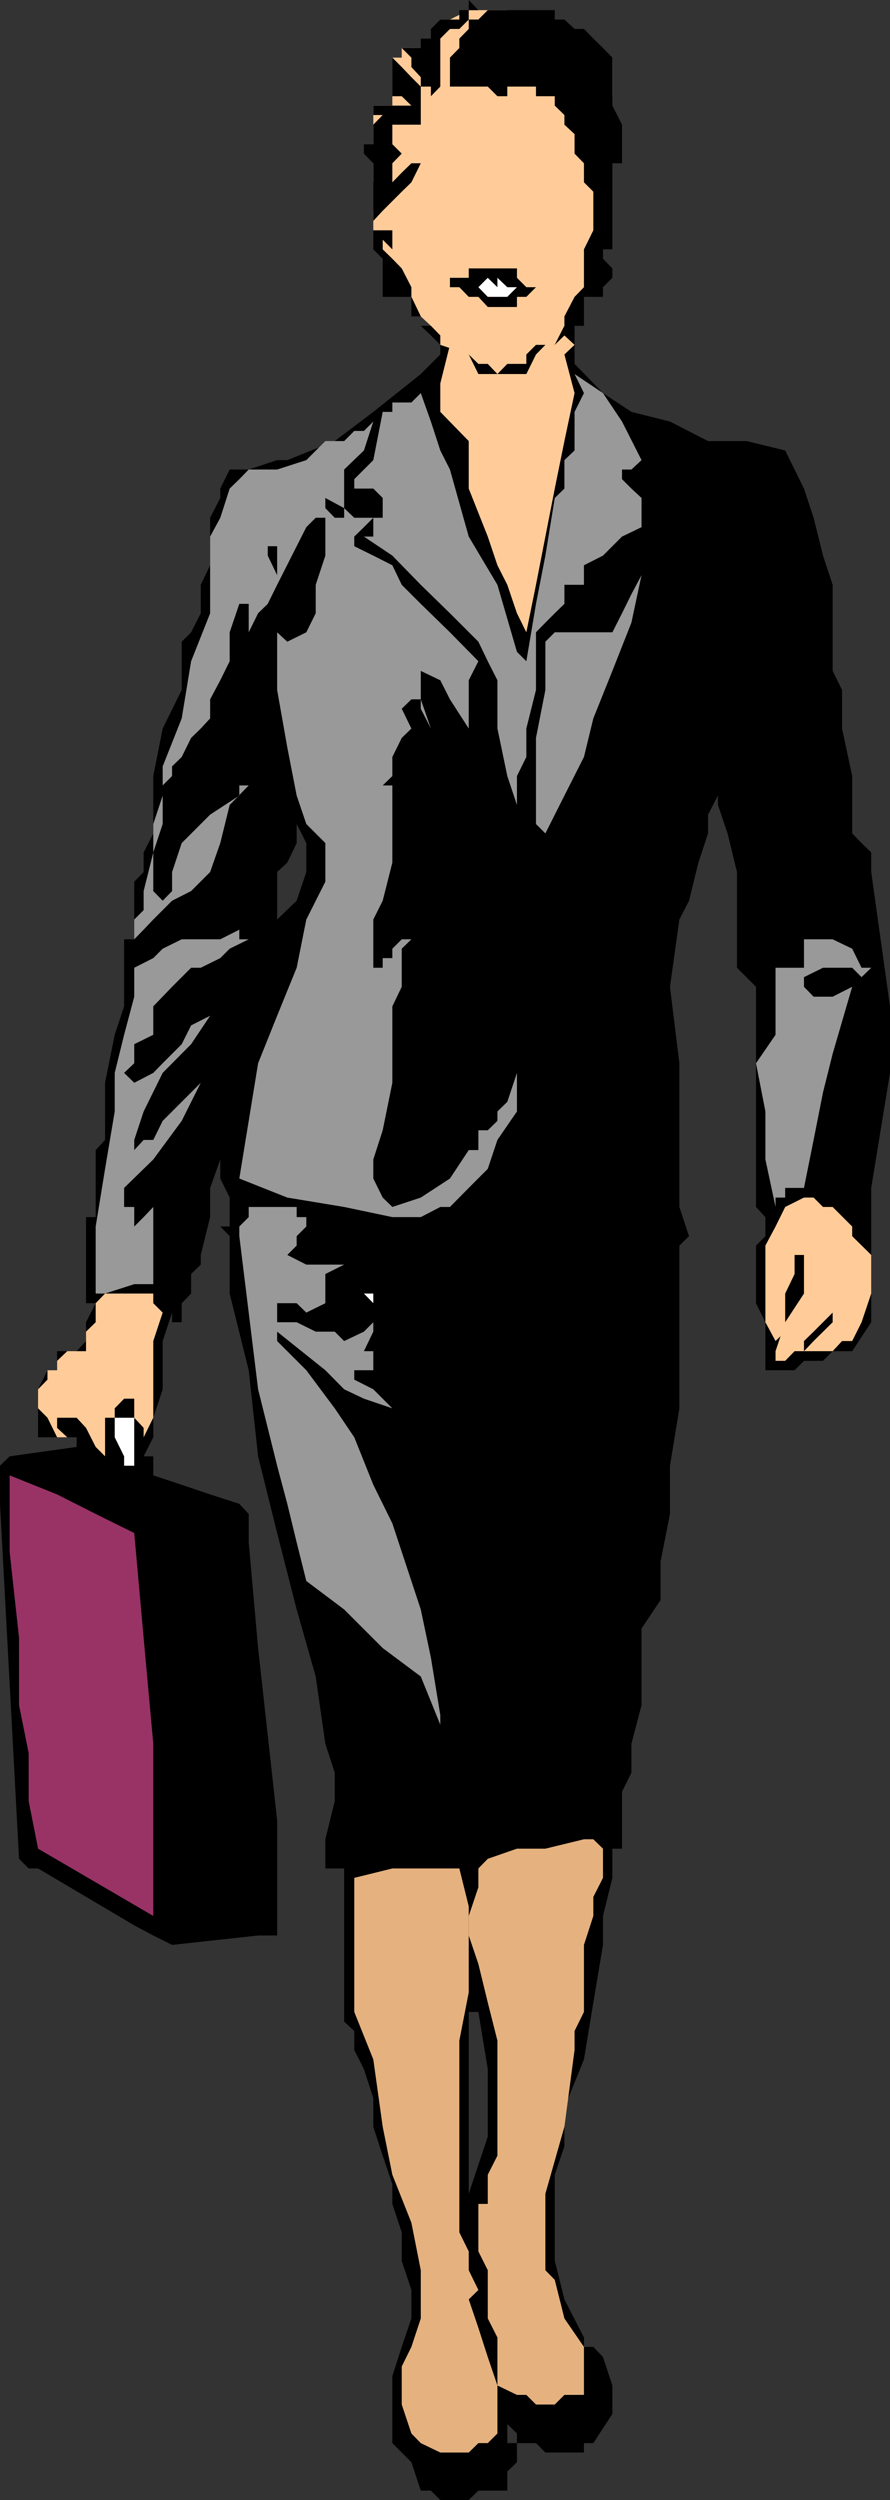
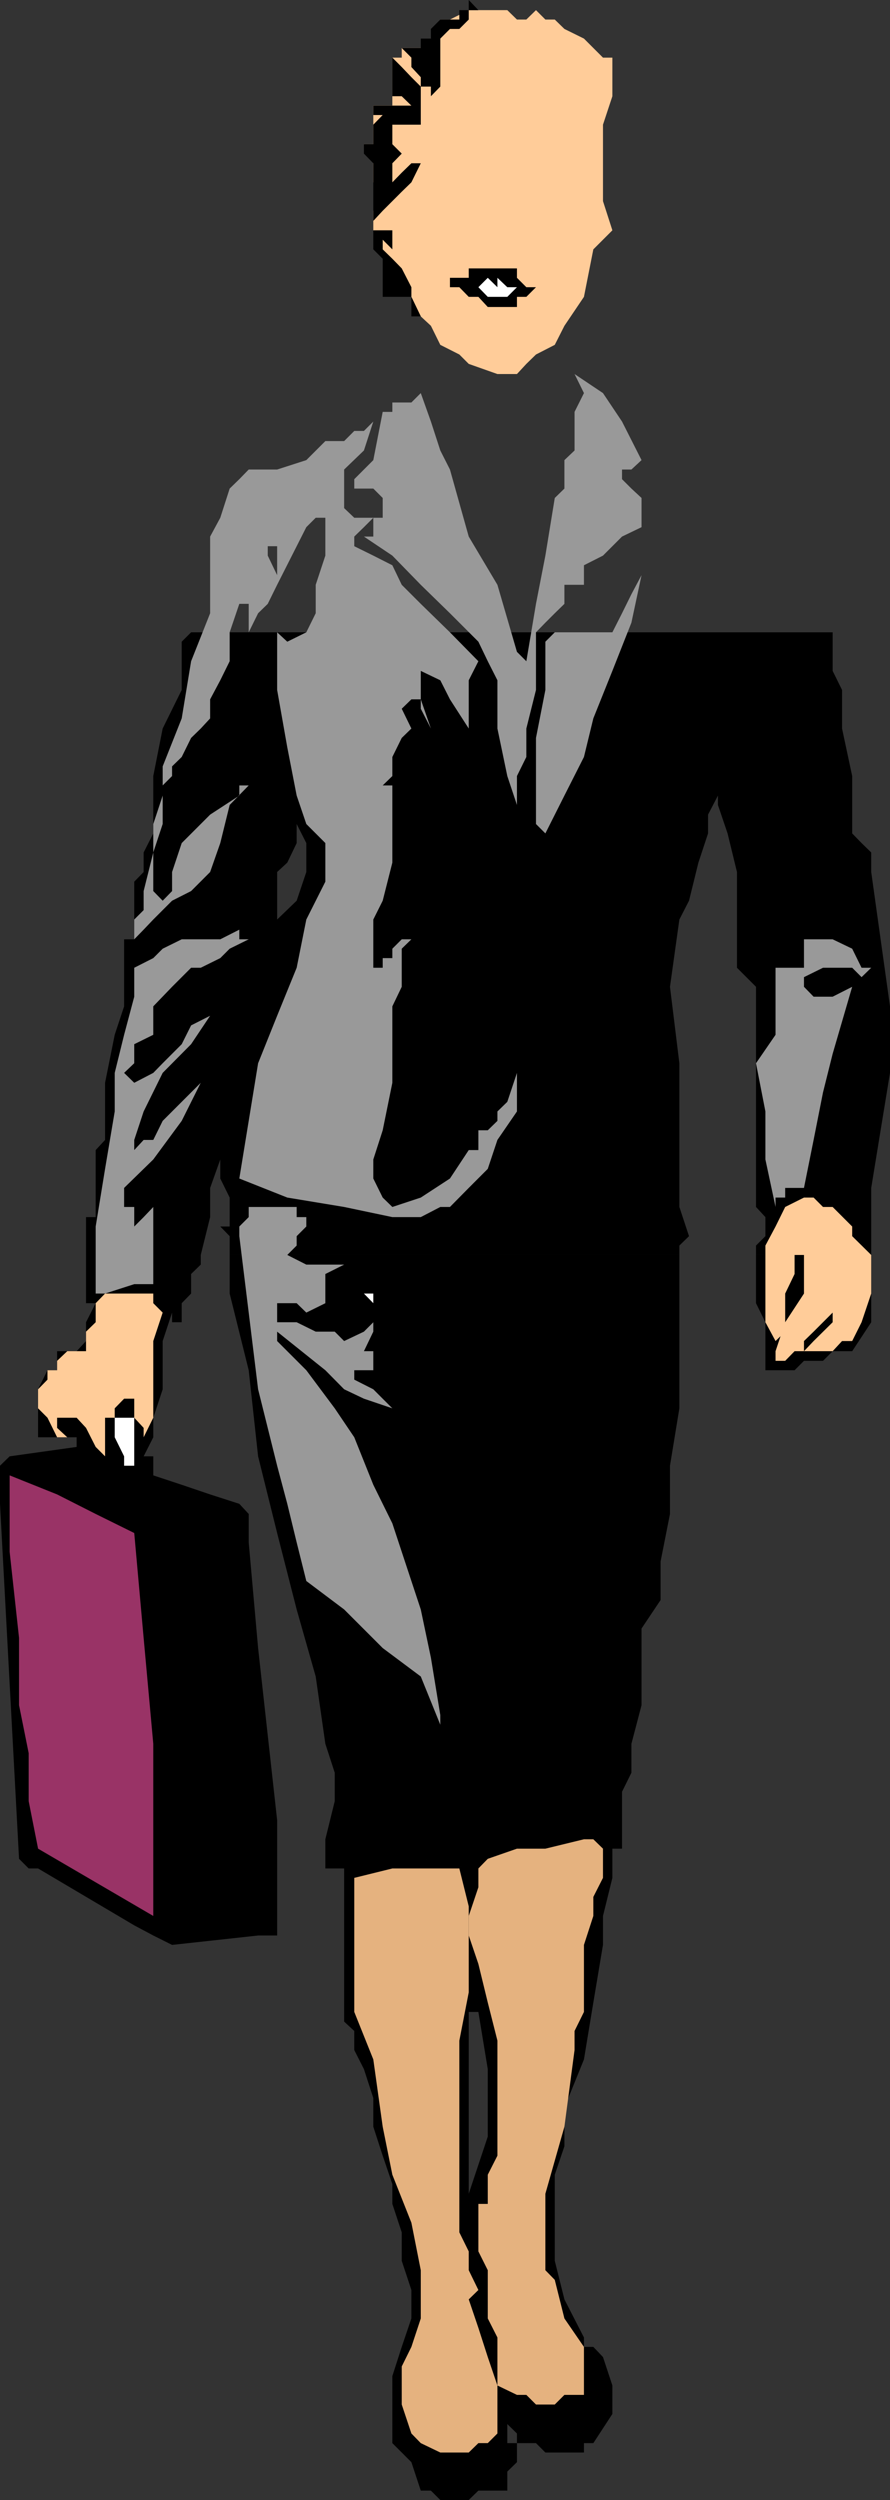
<svg xmlns="http://www.w3.org/2000/svg" width="360" height="1010.602">
  <rect width="100%" height="100%" fill="#333333" stroke="none" />
  <path fill="#fc9" d="m162.5 116.102 3.902 3.898 3.801 7.902 4.098 3.801 3.8 7.7 7.7 3.898 3.8 3.8 11.602 4.102h7.899l3.8-4.101 3.899-3.801 7.601-3.899 3.899-7.699L236.203 120 240 100.8l7.703-7.698-3.8-11.801V50.402l3.8-11.5V23.301h-3.8L240 19.402l-3.797-3.8-7.902-3.899-3.899-3.8h-3.8L216.8 4.101l-3.899 3.8h-3.8l-3.899-3.8h-15.601L182 7.902h-3.898v3.801l-3.801 3.899-4.098 7.699v-3.899H162.5v3.899h-3.797v19.402H151v15.598h-3.797L151 66v7.703l3.8 3.797-3.8 7.703v7.899l3.8 7.699v7.699h3.903l3.797 3.8v3.802" />
  <path d="m170.203 127.902-3.8-7.902v-3.898L162.5 108.5l-3.797-3.898-3.902-3.801v-7.7 3.801l3.902 3.899V89.3v3.8H151v-3.8l3.8-4.098 3.903-3.902 3.797-3.8 3.902-3.797L170.203 66h-3.8l-3.903 3.8-3.797 3.903V66l3.797-3.898-3.797-3.801v3.8-11.699h11.5V35h4.098v3.902L178.1 35V15.602l3.9-3.899h3.8l3.802-3.8V4.101h3.898L189.602 0v4.102H185.8v3.8h-7.7l-3.8 3.801v3.899h-4.098v3.8H162.5l3.902 3.899v3.8l3.801 4.102V35l-3.8-3.797-3.903-4.101-3.797-3.801V35h3.797-3.797v7.703-3.8h3.797l3.902 3.8H151V46.5h3.8l-3.8 3.902v7.899h-3.797v3.8L151 66v34.8l3.8 3.802V120h11.602v7.902h3.801" />
-   <path d="M236.203 127.902V120h7.7v-3.898l3.8-3.801V108.5l-3.8-3.898V100.8h3.8V66h3.899V50.402l-3.899-7.699V23.301l-3.8-3.899-3.903-3.8-3.797-3.899h-3.8l-4.102-3.8h-3.899V4.101h-27.101l-3.801 3.8h-3.898v3.801l-3.801 3.899v3.8l-3.801 3.9V35h15.3l3.903 3.902h4V35h3.899v3.902h3.8-3.8V35h7.699v3.902h3.8v3.801-3.8h3.801v3.8l3.899 3.797v3.902l4.101 3.801v7.899L236.203 66v7.703L240 77.5v15.602l-3.797 7.699v15.3l-3.8 3.899-4.102 7.902h7.902m-66 0v3.801l4.098 3.899 3.8 3.8v3.899l-7.898 7.902L151 166.5l-15.598 11.8-19.199 7.7h-4.101l-11.5 3.8h-7.7l-3.8 7.7v3.8l-4.102 8v19.2l-3.797 7.902v11.5l-3.902 7.7h259.5v-19.2l-3.899-11.8-3.8-15.301-3.899-11.801-7.601-15.398L302 178.3h-15.598L271 170.402l-15.598-3.902-11.5-7.598-11.5-11.8v-15.399h3.801v-3.8h-7.902v3.8l-3.899 7.7h-7.601l-3.899 3.898v3.8h-7.699l-4 4.102-3.902-4.101H193.5l-3.898-3.801-11.5-3.899v-3.8l-3.801-3.899h-4.098v-3.8" />
  <path d="m77.3 255.602-3.8 3.8v19.5L65.8 294.5 62 313.703v23.2l-3.898 7.699v7.898l-3.801 3.902v23.301h-4.098v7.598l61.899-34.801 4.101-3.797 3.797-7.902v-7.7l3.902 7.7V352.5L120 364.102l-7.898 7.601-3.801 8 3.8-8V352.5l-61.898 34.8v19.5l-3.8 11.5-3.903 19.403v23.098l-3.797 4.101V492h-3.902v15.3h46.402L85 492v-11.797l4.102-11.5v7.7l3.8 7.699V495.8h-3.8l3.8 3.902v7.598h181.899v-3.8l3.902-3.797-3.902-11.8V429.8L271 398.902l3.8-27.199 3.903-7.601 3.797-15.399 3.902-11.8V329.3l4-7.7v3.801l3.899 11.5 3.8 15.598v38.703l7.7 7.7v89l3.8 4.097v7.703l-3.8 3.797v3.8h46.601v-27.097l3.801-23.3 3.797-23.2V406.8l-3.797-27.098-3.8-27.203v-7.898L348.5 340.8l-3.797-3.899v-23.199l-4.101-19.203v-15.598l-3.801-7.699v-15.601H77.3M34.8 507.3v19.5h3.903l-3.902 7.7v7.602L31 546.203h-7.898v7.7h-3.899l-3.8 7.699V581H31v3.902h3.8H31l-27.098 3.801L0 592.5v15.402l7.703 143.5 3.899 3.899h3.8l38.899 23L62 782.402l7.602 3.801 34.8-3.8h7.7V735.8l-7.7-69.598-3.8-42.703V612l-3.801-4.098-11.801-3.8-11.5-3.899-11.5-3.8v-7.7h-3.898L62 581v-7.898l3.8-11.5v-19.5l3.802-11.5v3.898H73.5v-7.7l3.8-3.898V515l3.903-3.797v-3.902H34.801" />
  <path d="M92.902 507.3v15.602l7.7 31 3.8 34.801 7.7 31L120 650.602l7.703 27.101 3.899 27.2 3.8 11.699v11.5l-3.8 15.398 58 11.8v-3.898 3.899l-58-11.801v11.8h7.601v61.903L189.602 821v-7.7h3.898l3.8 23.102v27.301l-7.698 23.098v15.601V821l-50.399-3.797 4.098 3.797v7.703l3.902 7.7L151 848.101v11.601l3.8 11.7 3.903 11.5v8l3.797 11.5v11.5l3.902 11.8v11.5l-3.902 11.5-3.797 11.797v27.102l7.7 7.699 3.8 11.5h4.098l3.8 3.8h11.5l3.899-3.8h11.703v-7.7l3.899-3.8v-7.7h-3.899v-7.699l3.899 3.801v3.899h7.699l3.8 3.8h15.602v-3.8H240l7.703-11.801v-11.5l-3.8-11.5-3.903-4.098h-3.797v-3.8l-7.902-15.403-3.899-15.598v-34.8l3.899-11.5V852l7.902-19.5 3.797-23 3.902-23.297V774.5l3.801-15.398V747.3h3.899v-23l3.8-7.7v-11.699L259.5 689.3v-31l7.703-11.5v-15.598L271 612v-19.5l3.8-23.2v-62H92.903m212.897 0v19.5l3.802 7.7v19.402h11.8l3.801-3.8h7.7l3.898-3.899h7.902l7.7-11.703v-27.2H305.8" />
-   <path fill="#fc9" d="m228.3 143.3 4.102 15.602-4.101 19.399-3.899 19.199-3.8 19.402-3.801 19.5-3.899 19.2-3.8-7.7-3.899-11.5-4-7.902-3.902-11.598-7.7-19.402v-19.2l-11.5-11.8V155L182 139.402l7.602 3.899 3.898 7.902h19.402l3.899-7.902 3.8-3.899h3.801l3.899-3.8 4.101 3.8-4.101 3.899" />
  <path fill="#999" d="M228.3 189.8v7.7l-3.898 3.8-3.8 23.302-3.801 19.5-3.899 23.199-3.8-3.801-7.899-27.098-11.601-19.5L182 189.801l-3.898-7.7-3.801-11.699-4.098-11.5-3.8 3.801h-7.7v3.797h-3.902L151 186l-3.797 3.8-3.902 3.903v3.797H151l3.8 3.8v8H151v7.602h-3.797l11.5 7.7 11.5 11.8 11.797 11.5 11.5 11.5 3.8 7.899 3.903 7.699v19.5l4 19.203 3.899 11.7v-11.7l3.8-7.703v-11.5l3.899-15.598v-23.3l3.8-3.899 3.801-3.8 3.899-3.801v-7.7h7.902V228.5l7.7-3.898 7.699-7.7 7.898-3.8V201.3l-4.098-3.801-3.8-3.797V189.8h-3.899 7.7l4.097-3.8-7.898-15.598-7.7-11.5-11.5-7.699 3.801 7.7-3.8 7.597v15.602L228.3 186v3.8" />
  <path fill="#999" d="M139.203 201.3v4.102l4.098 3.899H151l-3.797 3.8-3.902 3.801v3.899l7.699 3.8 7.703 3.899 3.797 7.902 7.703 7.7 11.797 11.5 11.5 11.699-3.898 7.699v19.5L182 282.703 178.102 275l-7.899-3.797v11.5l4.098 11.797-4.098-8v-3.797h-3.8L162.5 286.5l3.902 8-3.902 3.8-3.797 7.7v7.703l-3.902 3.797h3.902v-3.797 35l-3.902 15.399-3.801 7.601V395v-3.797h3.8v-3.902h3.903V383.5l3.797-3.797h3.902L162.5 383.5v15.402l-3.797 7.899v30.902l-3.902 19.2-3.801 11.8v7.7l3.8 7.699 3.903 3.8 11.5-3.8 11.797-7.7 7.602-11.5h3.898v-8h3.8l3.903-3.8V449.3l4-3.899 3.899-11.699v-23.101V449.3l-7.899 11.5-3.902 11.699-7.7 7.703-7.601 7.7h-3.898L170.203 492h-11.5l-19.5-4.098-23-3.8-19.402-7.7 7.601-46.601 7.7-19.2L120 391.204l3.902-19.5 7.7-15.3V340.8l-7.7-7.7L120 321.6l-3.797-19.5-4.101-23.199v-23.3l4.101 3.8 7.7-3.8 3.8-7.7v-11.5l3.899-11.8V209.3h-3.899l-3.8 3.8-11.801 23.301V220.8H108.3v3.8l3.8 7.899v3.902l-3.8 7.7-3.899 3.8-3.8 7.7v-11.5H96.8l-3.899 11.5V267.3l-3.8 7.699L85 282.703v7.7l-3.797 4.097-3.902 3.8L73.5 306l-3.898 3.8v3.903L65.8 317.5v-7.7l7.699-19.398 3.8-23.101 7.7-19.399v-31l4.102-7.601 3.8-11.801 3.899-3.797 3.8-3.902h11.5L123.903 186l7.7-7.7h7.601l4.098-4.097h3.902l3.797-3.8-3.797 11.699-8 7.699v11.5" />
-   <path d="M139.203 209.3v3.802-3.801h-3.8l-3.801-3.899v-4.101l7.601 4.101v3.899" />
  <path fill="#999" d="M240 290.402 236.203 306l-7.902 15.602-7.7 15.3-3.8-3.8V298.3l3.8-19.399v-19.5l3.801-3.8h23.301l3.899-7.7 3.8-7.699 4.098-7.703-4.098 19.203-7.699 19.5-7.703 19.2M85 352.5l-7.7 7.703-7.698 3.899L62 371.703l-3.898 4.098-3.801 3.902v3.797-11.797l3.8-3.8v-7.7L62 344.602v-11.5l3.8-11.5v11.5l-3.8 11.5v15.601l3.8 3.899 3.802-3.899V352.5l3.898-11.7L85 329.3l11.8-7.698V317.5h3.802l-7.7 7.902-3.8 15.399L85 352.5M62 519.102h-7.7l-11.8 3.8h-3.797v-27.101L42.5 472.5l3.902-23.2v-15.597l3.801-15.402 4.098-15.399v-15.601 3.902L62 387.301l3.8-3.801 7.7-3.797h15.602l7.699-3.902v3.902h3.8l-7.699 3.797-3.8 3.8-7.899 3.903h-3.902l-7.7 7.7L62 406.8v11.5l-7.7 3.8v7.7l-4.097 3.902 4.098 4 7.699-4 3.8-3.902 7.7-7.7 3.8-7.601 7.7-3.898-7.7 11.5-11.5 11.601-7.698 15.598-3.801 11.5v4.101l3.8-4.101H62l3.8-7.7 7.7-7.699 7.703-7.699-7.703 15.399L62 468.703l-11.797 11.5v7.7h4.098v7.898L58.1 492l3.9-4.098v31.2m270.902-139.399h3.899l7.902 3.797 3.797 7.703h3.902L348.5 395l-3.797-3.797h-11.8l-7.7 3.797v3.902l3.899 4h7.699l7.902-4L336.801 426l-3.899 15.602-3.8 19.199-3.899 19.402h-7.601v3.899h-3.899v3.8l-4.101-19.199v-19.402l-3.801-19.5 7.902-11.5v-27.098h11.5v-11.5h7.7m-216.7 108.199H120V492h3.902v3.8L120 499.704v3.797l-3.797 3.8 7.7 3.903h15.3L131.602 515v7.902h3.8-3.8v3.899l-7.7 3.8-3.902-3.8h-7.898v7.699H120l7.703 3.8h7.7l3.8 3.802 8-3.801L151 534.5v3.8l-3.797 7.903H151v7.7h-7.7v3.8l7.7 3.899 3.8 3.8 3.903 3.899-11.5-3.899-8-3.8-7.601-7.7-19.5-15.601v3.8l11.8 11.801 11.5 15.399L143.301 581 151 600.203l3.8 7.7 3.903 7.898 3.797 11.5 7.703 23.3 4.098 19.5 3.8 23.2v3.902l-7.898-19.5-15.402-11.5-15.598-15.601-15.3-11.5L120 623.5l-3.797-15.598-4.101-15.402-7.7-30.898-3.8-31-3.801-30.899v-3.902l3.8-3.801v-4.098h15.602" />
  <path fill="#fff" d="m151 526.8-3.797-3.898H151Zm-96.7 50.403V592.5h-4.097v-3.797l-3.8-7.703v-7.898H54.3v4.101" />
  <path fill="#936" d="m15.402 747.3-3.8-19.198v-19.399l-3.899-19.402v-27.2l-3.8-34.8v-30.899l19.199 7.7L38.703 612l15.598 7.703 3.8 42.399 3.899 42.8V774.5l-46.598-27.2" />
  <path fill="#e5b27f" d="m224.402 921.602 3.899 15.601 7.902 11.5v19.399h-7.902L224.402 972h-7.601l-3.899-3.898h-3.8l-7.899-3.801v-19.399l-3.902-7.699v-19.5l-3.801-7.601v-19.2h3.8v-11.8l3.903-7.7v-46.5l-3.902-15.402-3.801-15.598-3.898-11.5V774.5l3.898-11.598v-7.601l3.8-3.899 11.802-4.101h11.5l15.601-3.801H240l3.902 3.8v11.802L240 766.8v7.699l-3.797 11.703V813.3l-3.8 7.699v7.703l-4.102 31-7.7 27.098v30.902l3.801 3.899" />
  <path fill="#e5b27f" d="m143.3 813.3 7.7 19.2 3.8 27.203 3.903 19.399 7.7 19.398 3.8 19.203v19.5l-3.8 11.5-3.903 7.899V972l3.902 11.703 3.801 3.899 7.899 3.8h11.5l3.898-3.8h3.8l3.903-3.899v-19.402l-3.902-11.5L193.5 941l-3.898-11.5 3.898-3.797-3.898-8v-7.601l-3.801-7.7v-77.5l3.8-19.5v-34.8l-3.8-15.301h-27.098l-15.402 3.8v54.2" />
  <path fill="#fc9" d="M27.203 581H31h-7.898l-3.899-7.898-3.8-3.801v-7.7l3.8-3.898v-3.8h3.899v-3.801l4.101-3.899h7.598v-7.902l3.902-3.801v-7.7l3.797-3.898H62v3.899l3.8 3.8-3.8 11.5v31L58.102 581v-3.797l-3.801-4.101v-7.7h-4.098l-3.8 3.899v3.8H42.5v15.602l-3.797-3.8-3.902-7.7L31 573.102h-7.898v-7.7 11.801L27.203 581m282.399-58.098V534.5l4.101 7.602 3.899-3.801v-15.399l3.8-7.902v-7.7h3.801v15.602l-7.601 11.598-3.899 11.703v3.899h3.899l3.8-3.899h3.801v-4.101l3.899-3.801 7.699-7.7v3.899l-7.7 7.602-3.898 4.101h11.598l3.8-4.101h4.102l3.797-7.602 3.902-11.598v-15.601l-7.699-7.598v-3.902l-7.902-7.899h-3.899l-3.8-3.8h-3.899l-7.601 3.8-3.899 7.899-4.101 7.699v19.402" />
  <path d="M201.203 108.5h-11.601v3.8H182v3.802h3.8l3.802 3.898h3.898l3.8 4.102h11.802V120h3.8l3.899-3.898h-3.899l-3.8-3.801V108.5h-7.899" />
  <path fill="#fff" d="m201.203 112.3 4 3.802h3.899L205.203 120h-7.902l-3.801-3.898h-3.898 3.898l3.8-3.801 3.903 3.8v-3.8" />
</svg>